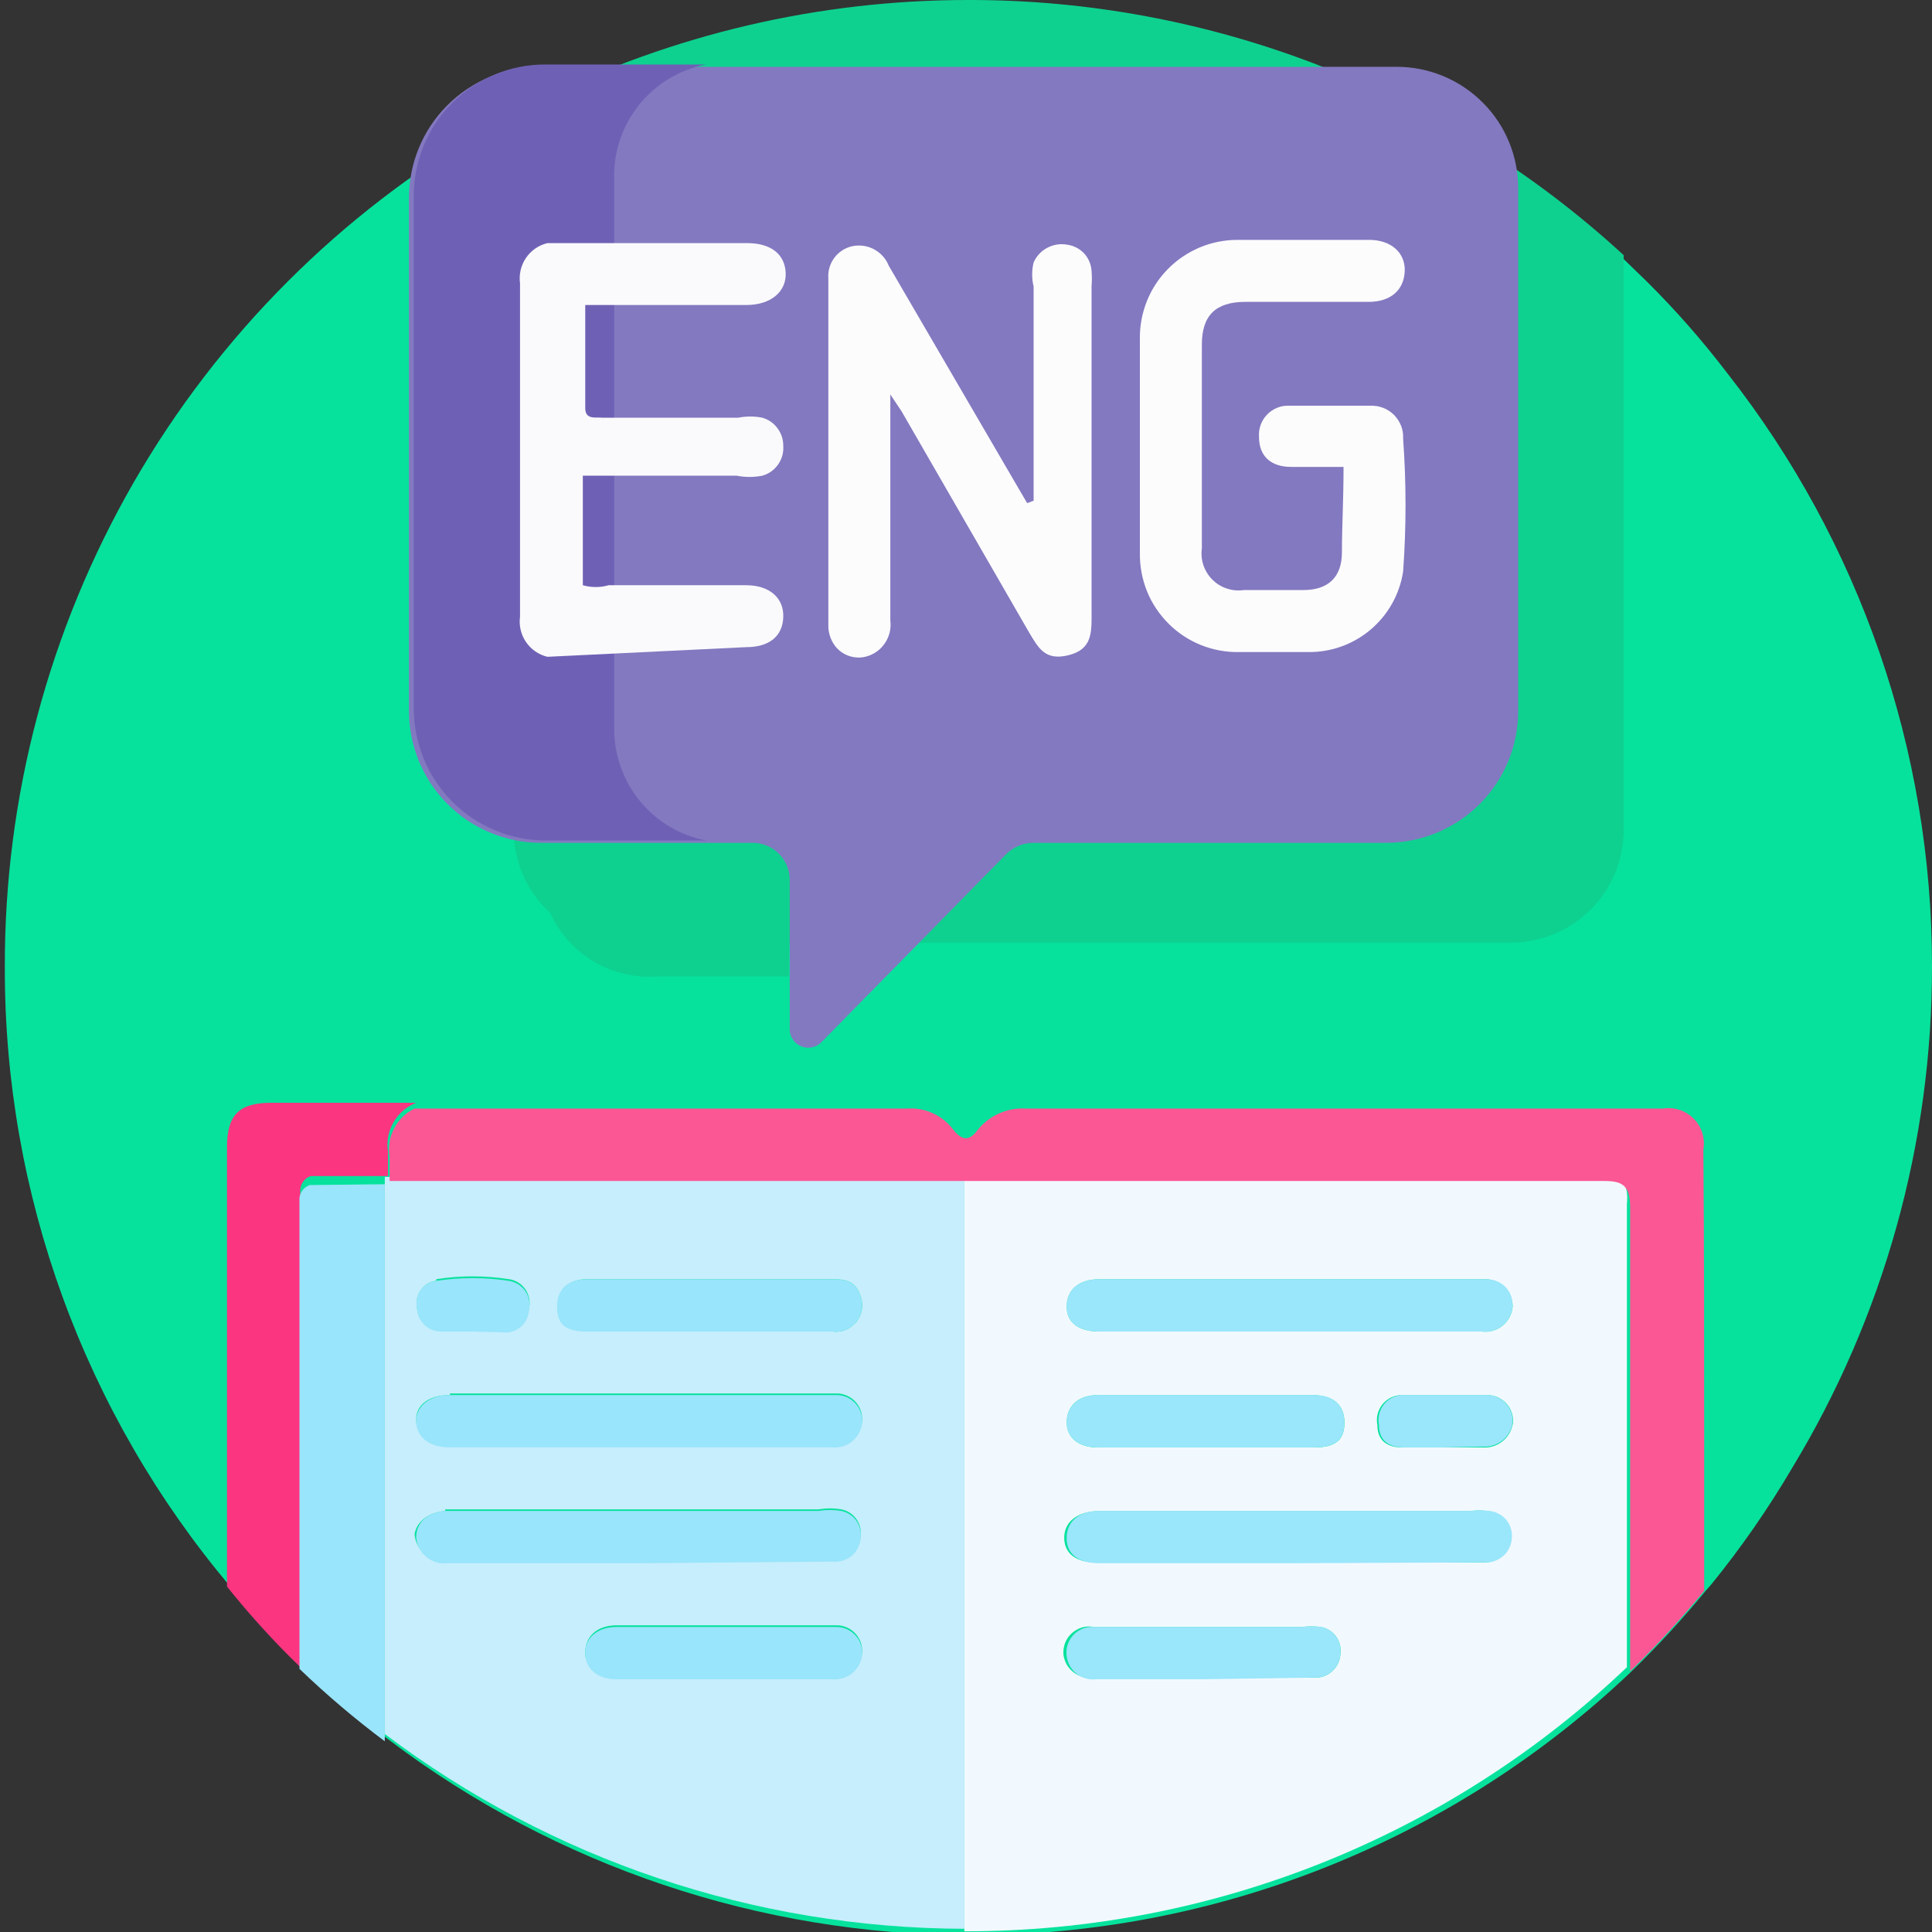
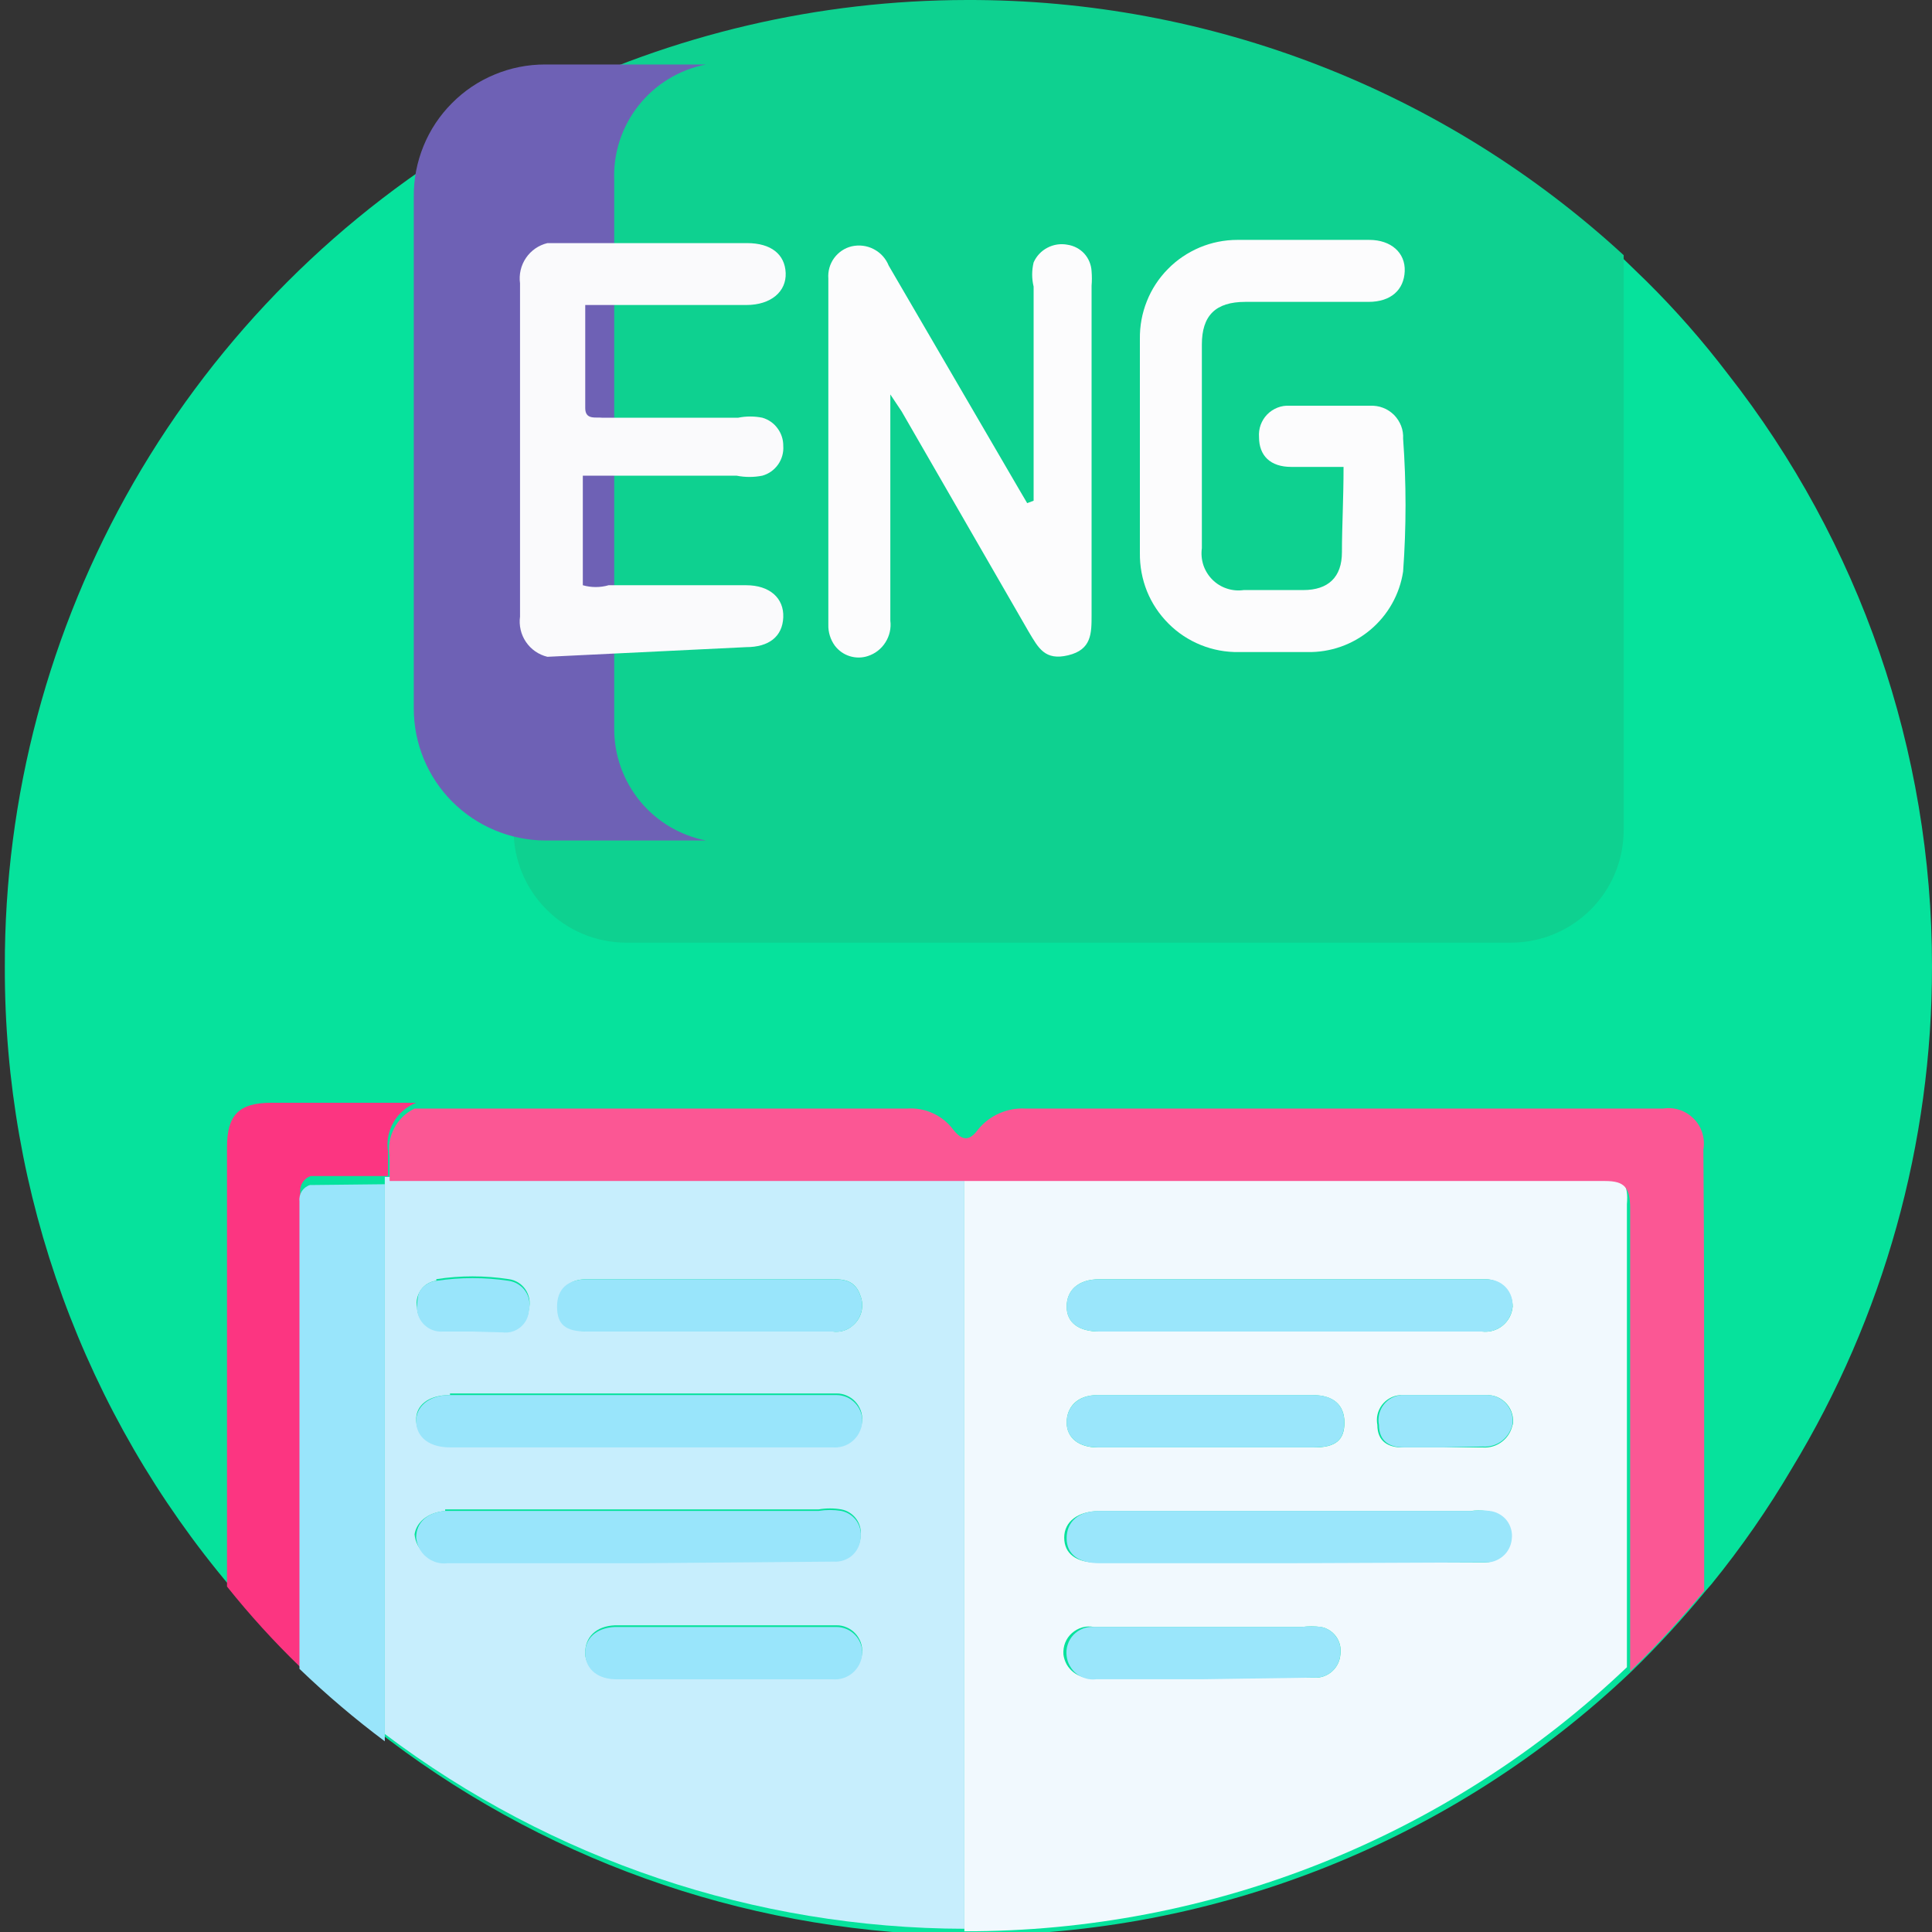
<svg xmlns="http://www.w3.org/2000/svg" width="24" height="24" viewBox="0 0 24 24" fill="none">
  <rect x="0" y="0" width="24" height="24" fill="#333333" stroke="none" />
  <g clip-path="url(#clip0_6096_107578)">
    <path d="M24 12C24.003 14.2 23.401 16.359 22.26 18.24C21.963 18.745 21.629 19.226 21.26 19.68L21.19 19.76C20.902 20.11 20.595 20.444 20.27 20.76C18.051 22.872 15.103 24.046 12.04 24.04C9.441 24.034 6.914 23.185 4.84 21.62C4.468 21.341 4.114 21.041 3.78 20.72C3.455 20.406 3.151 20.072 2.87 19.72C1.048 17.564 0.052 14.832 0.06 12.01C0.055 9.899 0.607 7.824 1.66 5.994C2.714 4.165 4.231 2.645 6.06 1.59L6.38 1.41L6.71 1.25C8.358 0.436 10.171 0.012 12.01 0.01C15.018 0.011 17.916 1.143 20.13 3.18L20.46 3.5C20.819 3.856 21.153 4.237 21.46 4.64C23.107 6.739 24.001 9.331 24 12Z" fill="#06E29C" />
    <path d="M20.17 3.17V10.31C20.17 10.681 20.023 11.037 19.76 11.3C19.497 11.562 19.141 11.71 18.77 11.71H7.77C7.4 11.707 7.047 11.559 6.787 11.296C6.526 11.034 6.38 10.68 6.38 10.31V1.4L6.71 1.24C8.358 0.426 10.172 0.002 12.01 4.8213e-05C15.032 -0.009 17.946 1.123 20.17 3.17Z" fill="#0ED190" />
    <path d="M19.921 14.631H11.98V23.251V23.991C15.044 23.997 17.991 22.823 20.21 20.711V14.961C20.23 14.711 20.171 14.631 19.921 14.631ZM13.661 15.891H18.46C18.549 15.893 18.633 15.93 18.695 15.994C18.756 16.057 18.791 16.142 18.791 16.231C18.787 16.276 18.774 16.321 18.753 16.361C18.731 16.402 18.702 16.438 18.666 16.467C18.631 16.496 18.59 16.517 18.546 16.53C18.502 16.543 18.456 16.546 18.41 16.541H13.661C13.4 16.541 13.251 16.431 13.251 16.231C13.251 16.031 13.39 15.891 13.661 15.891ZM18.791 17.691C18.776 17.776 18.73 17.854 18.661 17.907C18.593 17.961 18.507 17.987 18.421 17.981H17.421C17.25 17.981 17.11 17.911 17.11 17.701C17.102 17.658 17.102 17.613 17.112 17.571C17.122 17.528 17.141 17.488 17.167 17.453C17.194 17.418 17.227 17.389 17.266 17.368C17.304 17.347 17.347 17.334 17.39 17.331C17.75 17.331 18.1 17.331 18.46 17.331C18.509 17.328 18.557 17.337 18.602 17.356C18.646 17.375 18.686 17.404 18.718 17.441C18.75 17.477 18.773 17.521 18.785 17.567C18.798 17.614 18.8 17.663 18.791 17.711V17.691ZM13.63 17.331H16.311C16.561 17.331 16.701 17.451 16.701 17.671C16.701 17.891 16.59 17.981 16.32 17.981H13.64C13.4 17.981 13.251 17.861 13.251 17.671C13.251 17.481 13.38 17.331 13.63 17.331ZM13.63 18.771H18.261C18.33 18.761 18.401 18.761 18.471 18.771C18.512 18.775 18.553 18.787 18.59 18.806C18.627 18.826 18.659 18.853 18.685 18.886C18.712 18.919 18.731 18.956 18.742 18.997C18.753 19.037 18.756 19.079 18.75 19.121C18.743 19.204 18.703 19.281 18.64 19.335C18.576 19.389 18.494 19.416 18.41 19.411H13.63C13.37 19.411 13.22 19.301 13.22 19.101C13.22 18.901 13.39 18.771 13.661 18.771H13.63ZM13.56 20.211H16.171C16.25 20.201 16.331 20.201 16.41 20.211C16.487 20.225 16.554 20.269 16.599 20.332C16.644 20.396 16.662 20.474 16.651 20.551C16.645 20.631 16.609 20.707 16.549 20.761C16.489 20.815 16.411 20.844 16.33 20.841H13.58C13.537 20.846 13.493 20.843 13.451 20.832C13.409 20.82 13.369 20.8 13.335 20.773C13.3 20.746 13.272 20.713 13.25 20.675C13.229 20.636 13.215 20.594 13.21 20.551C13.207 20.502 13.214 20.452 13.232 20.406C13.251 20.36 13.279 20.319 13.316 20.287C13.353 20.254 13.397 20.23 13.444 20.216C13.492 20.203 13.542 20.201 13.591 20.211H13.56Z" fill="#F1F9FE" />
-     <path d="M9.8 12.131H8.17C7.975 12.146 7.778 12.118 7.595 12.05C7.411 11.982 7.245 11.875 7.107 11.736C6.969 11.597 6.863 11.43 6.796 11.246C6.729 11.062 6.703 10.866 6.72 10.671V10.481H9.35C9.413 10.474 9.477 10.482 9.537 10.504C9.596 10.525 9.651 10.559 9.696 10.604C9.741 10.649 9.775 10.704 9.797 10.764C9.818 10.823 9.826 10.887 9.82 10.951C9.81 11.341 9.8 11.711 9.8 12.131Z" fill="#0ED190" />
    <path d="M11.72 14.62H4.07C4 14.62 3.92 14.62 3.86 14.62H4.78V21.54C6.855 23.105 9.382 23.954 11.98 23.96V14.6L11.72 14.62ZM7.3 15.89H10.3C10.47 15.89 10.62 15.89 10.69 16.1C10.713 16.162 10.717 16.229 10.701 16.294C10.685 16.358 10.65 16.416 10.6 16.46C10.566 16.492 10.525 16.516 10.48 16.53C10.435 16.544 10.387 16.547 10.34 16.54H7.34C7.07 16.54 6.97 16.45 6.97 16.23C6.97 16.01 7.05 15.89 7.3 15.89ZM5.42 15.89C5.719 15.844 6.022 15.844 6.32 15.89C6.362 15.895 6.402 15.91 6.438 15.932C6.474 15.954 6.504 15.984 6.528 16.019C6.551 16.054 6.567 16.093 6.575 16.135C6.582 16.176 6.581 16.219 6.57 16.26C6.568 16.3 6.557 16.339 6.539 16.374C6.521 16.41 6.495 16.442 6.464 16.467C6.433 16.492 6.398 16.511 6.359 16.522C6.32 16.532 6.28 16.535 6.24 16.529H5.5C5.46 16.532 5.42 16.527 5.382 16.514C5.344 16.5 5.309 16.48 5.279 16.453C5.249 16.425 5.225 16.393 5.208 16.356C5.191 16.32 5.182 16.28 5.18 16.24C5.173 16.202 5.174 16.163 5.182 16.126C5.191 16.089 5.207 16.054 5.229 16.023C5.251 15.992 5.28 15.966 5.313 15.946C5.346 15.927 5.382 15.914 5.42 15.909V15.89ZM5.59 17.31H10.39C10.434 17.309 10.477 17.318 10.518 17.336C10.558 17.353 10.594 17.378 10.624 17.41C10.654 17.442 10.677 17.48 10.692 17.521C10.707 17.562 10.713 17.606 10.71 17.649C10.707 17.694 10.694 17.738 10.673 17.778C10.653 17.817 10.624 17.853 10.59 17.882C10.556 17.91 10.516 17.932 10.473 17.946C10.43 17.959 10.385 17.964 10.34 17.96H5.59C5.34 17.96 5.18 17.84 5.17 17.649C5.16 17.459 5.32 17.33 5.59 17.33V17.31ZM5.53 18.75H10.17C10.263 18.734 10.358 18.734 10.45 18.75C10.527 18.764 10.594 18.808 10.639 18.871C10.684 18.935 10.702 19.013 10.69 19.09C10.688 19.13 10.677 19.17 10.659 19.207C10.641 19.243 10.616 19.276 10.586 19.303C10.555 19.33 10.519 19.351 10.481 19.364C10.442 19.377 10.401 19.382 10.36 19.38H5.54C5.494 19.385 5.446 19.381 5.401 19.368C5.356 19.355 5.314 19.332 5.277 19.303C5.241 19.273 5.211 19.236 5.189 19.194C5.167 19.152 5.154 19.107 5.15 19.06C5.17 18.92 5.3 18.79 5.53 18.77V18.75ZM7.27 20.529C7.27 20.34 7.4 20.2 7.64 20.19H10.39C10.434 20.189 10.477 20.198 10.518 20.216C10.558 20.233 10.594 20.258 10.624 20.29C10.654 20.322 10.677 20.36 10.692 20.401C10.707 20.442 10.713 20.486 10.71 20.529C10.707 20.574 10.694 20.618 10.673 20.658C10.653 20.698 10.624 20.733 10.59 20.762C10.556 20.79 10.516 20.812 10.473 20.826C10.43 20.839 10.385 20.844 10.34 20.84H7.66C7.43 20.86 7.28 20.71 7.27 20.55V20.529Z" fill="#C7EEFD" />
    <path d="M4.82 14.309C4.82 14.409 4.82 14.509 4.82 14.609H4.07C4 14.609 3.92 14.609 3.86 14.609C3.819 14.623 3.784 14.65 3.76 14.686C3.736 14.723 3.726 14.766 3.73 14.809V15.109C3.73 16.509 3.73 17.909 3.73 19.299V20.709C3.406 20.396 3.102 20.062 2.82 19.709V16.999C2.82 16.079 2.82 15.159 2.82 14.249C2.82 13.849 2.97 13.699 3.37 13.699H5.17C5.051 13.746 4.951 13.831 4.888 13.942C4.824 14.053 4.8 14.183 4.82 14.309Z" fill="#FC3581" />
    <path d="M4.78 14.711V21.631C4.408 21.353 4.054 21.052 3.72 20.731V18.221C3.72 17.221 3.72 16.221 3.72 15.221V14.921C3.715 14.878 3.726 14.834 3.749 14.798C3.773 14.762 3.808 14.734 3.85 14.721L4.78 14.711Z" fill="#99E5FB" />
    <path d="M21.17 17.981V19.761C20.883 20.111 20.576 20.445 20.25 20.761V15.011C20.25 14.751 20.18 14.671 19.94 14.671H12H11.74H4.84C4.84 14.571 4.84 14.471 4.84 14.371C4.819 14.251 4.839 14.127 4.895 14.019C4.95 13.91 5.04 13.823 5.15 13.771H11.27C11.379 13.763 11.488 13.783 11.588 13.829C11.687 13.874 11.774 13.943 11.84 14.031C11.95 14.171 12.04 14.181 12.15 14.031C12.221 13.944 12.311 13.875 12.414 13.83C12.517 13.785 12.628 13.764 12.74 13.771H20.66C20.729 13.76 20.8 13.766 20.866 13.788C20.932 13.81 20.992 13.848 21.041 13.898C21.09 13.947 21.126 14.008 21.147 14.075C21.167 14.141 21.172 14.212 21.16 14.281C21.17 15.441 21.17 16.711 21.17 17.981Z" fill="#FB5794" />
    <path d="M16.02 16.541H13.66C13.4 16.541 13.25 16.431 13.25 16.231C13.25 16.031 13.39 15.891 13.66 15.891H18.46C18.67 15.891 18.8 16.051 18.79 16.231C18.786 16.276 18.773 16.321 18.752 16.361C18.731 16.402 18.701 16.438 18.666 16.467C18.631 16.495 18.59 16.517 18.546 16.53C18.502 16.542 18.455 16.546 18.41 16.541H16.02Z" fill="#9AE6FB" />
    <path d="M16.01 19.419H13.66C13.4 19.419 13.25 19.309 13.25 19.109C13.25 18.909 13.39 18.769 13.66 18.769H18.29C18.36 18.759 18.43 18.759 18.5 18.769C18.542 18.773 18.582 18.785 18.619 18.805C18.656 18.825 18.689 18.852 18.715 18.884C18.741 18.917 18.76 18.955 18.771 18.995C18.783 19.035 18.785 19.078 18.78 19.119C18.772 19.202 18.733 19.279 18.669 19.333C18.605 19.387 18.523 19.415 18.44 19.409L16.01 19.419Z" fill="#9AE6FB" />
    <path d="M14.97 17.98H13.64C13.4 17.98 13.25 17.86 13.25 17.67C13.25 17.48 13.39 17.33 13.63 17.33H16.31C16.56 17.33 16.7 17.45 16.7 17.67C16.7 17.89 16.59 17.98 16.32 17.98H14.97Z" fill="#9AE6FB" />
    <path d="M14.95 20.86H13.62C13.576 20.866 13.532 20.863 13.49 20.851C13.448 20.84 13.408 20.82 13.374 20.793C13.339 20.766 13.311 20.732 13.29 20.694C13.268 20.656 13.255 20.614 13.25 20.57C13.244 20.523 13.248 20.476 13.263 20.431C13.277 20.386 13.302 20.344 13.334 20.31C13.367 20.275 13.407 20.249 13.451 20.231C13.495 20.214 13.542 20.207 13.59 20.21H16.17C16.249 20.201 16.33 20.201 16.41 20.21C16.486 20.225 16.553 20.268 16.598 20.332C16.643 20.395 16.661 20.474 16.65 20.55C16.647 20.591 16.637 20.631 16.619 20.668C16.601 20.704 16.576 20.737 16.545 20.764C16.514 20.791 16.479 20.811 16.44 20.825C16.401 20.838 16.36 20.843 16.32 20.84L14.95 20.86Z" fill="#9AE6FB" />
    <path d="M17.94 17.98H17.44C17.27 17.98 17.13 17.91 17.13 17.7C17.121 17.657 17.122 17.613 17.132 17.57C17.142 17.527 17.16 17.487 17.187 17.452C17.213 17.417 17.247 17.388 17.285 17.367C17.324 17.346 17.366 17.334 17.41 17.33C17.77 17.33 18.12 17.33 18.48 17.33C18.524 17.331 18.567 17.341 18.607 17.36C18.646 17.378 18.682 17.405 18.711 17.438C18.74 17.471 18.762 17.509 18.776 17.551C18.789 17.593 18.794 17.636 18.79 17.68C18.775 17.766 18.729 17.843 18.661 17.896C18.593 17.95 18.507 17.976 18.42 17.97L17.94 17.98Z" fill="#9AE6FB" />
    <path d="M7.94 17.98H5.59C5.34 17.98 5.18 17.86 5.17 17.67C5.16 17.48 5.32 17.33 5.59 17.33H10.39C10.434 17.33 10.477 17.339 10.518 17.356C10.558 17.373 10.594 17.399 10.624 17.431C10.654 17.463 10.677 17.5 10.692 17.541C10.707 17.583 10.713 17.626 10.71 17.67C10.707 17.715 10.694 17.758 10.673 17.798C10.653 17.838 10.624 17.873 10.59 17.902C10.556 17.931 10.516 17.953 10.473 17.966C10.43 17.979 10.385 17.984 10.34 17.98H7.94Z" fill="#99E5FB" />
    <path d="M7.94 19.419H5.56C5.513 19.425 5.466 19.421 5.421 19.408C5.375 19.394 5.333 19.372 5.297 19.342C5.26 19.312 5.23 19.275 5.209 19.234C5.187 19.192 5.174 19.146 5.17 19.099C5.17 18.919 5.3 18.789 5.53 18.769H10.17C10.263 18.754 10.357 18.754 10.45 18.769C10.526 18.784 10.594 18.828 10.639 18.891C10.683 18.954 10.702 19.032 10.69 19.109C10.687 19.15 10.677 19.19 10.659 19.226C10.641 19.263 10.616 19.296 10.585 19.323C10.555 19.35 10.519 19.37 10.48 19.383C10.441 19.396 10.401 19.402 10.36 19.399L7.94 19.419Z" fill="#99E5FB" />
    <path d="M8.79 16.541H7.29C7.02 16.541 6.92 16.451 6.92 16.231C6.92 16.011 7.05 15.891 7.3 15.891H10.3C10.47 15.891 10.62 15.891 10.69 16.101C10.713 16.163 10.716 16.23 10.7 16.294C10.684 16.359 10.649 16.416 10.6 16.461C10.566 16.493 10.524 16.517 10.479 16.531C10.434 16.544 10.386 16.548 10.34 16.541H8.79Z" fill="#99E5FB" />
    <path d="M8.99 20.861H7.66C7.43 20.861 7.28 20.741 7.27 20.551C7.26 20.361 7.4 20.221 7.64 20.211H10.39C10.434 20.211 10.477 20.22 10.517 20.237C10.557 20.254 10.594 20.28 10.624 20.312C10.654 20.343 10.677 20.381 10.692 20.422C10.707 20.463 10.713 20.507 10.71 20.551C10.706 20.596 10.694 20.639 10.673 20.679C10.652 20.719 10.624 20.754 10.59 20.783C10.555 20.812 10.515 20.834 10.473 20.847C10.43 20.86 10.385 20.865 10.34 20.861H8.99Z" fill="#99E5FB" />
-     <path d="M5.87 16.541H5.5C5.46 16.544 5.419 16.538 5.381 16.525C5.343 16.512 5.308 16.491 5.278 16.464C5.248 16.437 5.224 16.404 5.207 16.367C5.19 16.331 5.181 16.291 5.18 16.251C5.171 16.213 5.171 16.173 5.178 16.134C5.186 16.096 5.201 16.059 5.224 16.027C5.247 15.995 5.276 15.969 5.31 15.948C5.343 15.928 5.381 15.915 5.42 15.911C5.718 15.866 6.022 15.866 6.32 15.911C6.362 15.917 6.402 15.931 6.437 15.954C6.473 15.976 6.504 16.005 6.527 16.04C6.551 16.075 6.567 16.114 6.574 16.156C6.582 16.198 6.58 16.24 6.57 16.281C6.567 16.321 6.557 16.36 6.539 16.396C6.52 16.431 6.495 16.463 6.464 16.488C6.433 16.514 6.397 16.532 6.358 16.543C6.32 16.554 6.279 16.556 6.24 16.551L5.87 16.541Z" fill="#99E5FB" />
-     <path d="M18.86 2.35V8.83C18.86 9.263 18.689 9.679 18.383 9.986C18.078 10.293 17.663 10.467 17.23 10.47H12.84C12.777 10.47 12.714 10.482 12.656 10.506C12.598 10.53 12.545 10.566 12.5 10.61L10.21 12.94C10.178 12.975 10.137 12.999 10.091 13.009C10.046 13.02 9.998 13.016 9.955 12.999C9.911 12.981 9.874 12.951 9.848 12.912C9.822 12.873 9.809 12.827 9.81 12.78V10.93C9.81 10.87 9.798 10.81 9.775 10.754C9.752 10.698 9.718 10.648 9.675 10.605C9.633 10.562 9.582 10.528 9.526 10.505C9.47 10.482 9.41 10.47 9.35 10.47H6.71C6.277 10.467 5.862 10.293 5.557 9.986C5.251 9.679 5.08 9.263 5.08 8.83V2.47C5.079 2.255 5.12 2.042 5.201 1.843C5.282 1.644 5.402 1.463 5.554 1.311C5.705 1.159 5.885 1.038 6.084 0.955C6.282 0.873 6.495 0.83 6.71 0.83H17.35C17.549 0.83 17.746 0.869 17.93 0.946C18.114 1.022 18.281 1.135 18.421 1.276C18.562 1.417 18.673 1.585 18.748 1.769C18.823 1.954 18.861 2.151 18.86 2.35Z" fill="#8379C0" />
+     <path d="M5.87 16.541H5.5C5.46 16.544 5.419 16.538 5.381 16.525C5.343 16.512 5.308 16.491 5.278 16.464C5.248 16.437 5.224 16.404 5.207 16.367C5.19 16.331 5.181 16.291 5.18 16.251C5.186 16.096 5.201 16.059 5.224 16.027C5.247 15.995 5.276 15.969 5.31 15.948C5.343 15.928 5.381 15.915 5.42 15.911C5.718 15.866 6.022 15.866 6.32 15.911C6.362 15.917 6.402 15.931 6.437 15.954C6.473 15.976 6.504 16.005 6.527 16.04C6.551 16.075 6.567 16.114 6.574 16.156C6.582 16.198 6.58 16.24 6.57 16.281C6.567 16.321 6.557 16.36 6.539 16.396C6.52 16.431 6.495 16.463 6.464 16.488C6.433 16.514 6.397 16.532 6.358 16.543C6.32 16.554 6.279 16.556 6.24 16.551L5.87 16.541Z" fill="#99E5FB" />
    <path d="M7.63 2.241V9.061C7.631 9.387 7.745 9.703 7.953 9.955C8.161 10.207 8.449 10.378 8.77 10.441H6.77C6.336 10.438 5.922 10.264 5.616 9.957C5.311 9.65 5.14 9.234 5.14 8.801V2.441C5.138 2.226 5.18 2.013 5.261 1.814C5.342 1.615 5.462 1.434 5.614 1.282C5.765 1.129 5.945 1.008 6.144 0.926C6.342 0.843 6.555 0.801 6.77 0.801H8.77C8.439 0.865 8.142 1.046 7.933 1.31C7.724 1.574 7.616 1.904 7.63 2.241Z" fill="#6E61B5" />
    <path d="M12.84 6.22V3.56C12.816 3.462 12.816 3.359 12.84 3.26C12.875 3.181 12.935 3.117 13.012 3.077C13.088 3.037 13.176 3.024 13.26 3.04C13.341 3.052 13.415 3.091 13.47 3.151C13.524 3.211 13.556 3.289 13.56 3.37C13.565 3.43 13.565 3.49 13.56 3.55C13.56 4.91 13.56 6.27 13.56 7.64C13.56 7.87 13.56 8.07 13.27 8.14C12.98 8.21 12.9 8.05 12.78 7.85L11.2 5.11L11.06 4.9C11.06 5.04 11.06 5.13 11.06 5.22V7.71C11.072 7.805 11.05 7.9 10.999 7.98C10.948 8.061 10.871 8.121 10.78 8.15C10.707 8.174 10.628 8.174 10.555 8.151C10.481 8.128 10.417 8.082 10.37 8.02C10.316 7.945 10.287 7.853 10.29 7.76V3.46C10.283 3.37 10.308 3.28 10.361 3.207C10.415 3.133 10.492 3.081 10.58 3.06C10.673 3.039 10.77 3.051 10.854 3.095C10.939 3.139 11.005 3.212 11.04 3.3L12.66 6.08L12.76 6.25L12.84 6.22Z" fill="#FCFCFD" />
    <path d="M6.8 8.159C6.692 8.133 6.597 8.068 6.534 7.975C6.471 7.883 6.445 7.77 6.46 7.659V3.52C6.445 3.409 6.471 3.296 6.534 3.204C6.597 3.111 6.692 3.046 6.8 3.02H9.28C9.58 3.02 9.75 3.16 9.76 3.39C9.77 3.62 9.58 3.789 9.27 3.789H7.27C7.27 4.229 7.27 4.649 7.27 5.069C7.27 5.219 7.4 5.179 7.48 5.189H9.17C9.269 5.169 9.371 5.169 9.47 5.189C9.546 5.211 9.613 5.257 9.659 5.321C9.706 5.384 9.731 5.461 9.73 5.539C9.736 5.622 9.713 5.703 9.666 5.77C9.618 5.838 9.55 5.887 9.47 5.909C9.365 5.93 9.256 5.93 9.15 5.909H7.24V7.27C7.345 7.3 7.456 7.3 7.56 7.27H9.27C9.56 7.27 9.74 7.429 9.73 7.669C9.72 7.909 9.55 8.039 9.27 8.039L6.8 8.159Z" fill="#FAFAFC" />
    <path d="M16.69 5.8H16.04C15.78 5.8 15.64 5.66 15.64 5.43C15.636 5.379 15.643 5.327 15.66 5.279C15.678 5.23 15.705 5.186 15.741 5.149C15.777 5.112 15.821 5.083 15.869 5.064C15.917 5.045 15.969 5.037 16.02 5.04H17.02C17.075 5.038 17.13 5.046 17.181 5.066C17.232 5.085 17.278 5.116 17.317 5.154C17.355 5.193 17.385 5.239 17.405 5.29C17.425 5.341 17.433 5.396 17.43 5.45C17.47 6 17.47 6.551 17.43 7.1C17.387 7.383 17.242 7.64 17.023 7.824C16.804 8.008 16.526 8.106 16.24 8.1H15.39C15.228 8.103 15.067 8.073 14.916 8.012C14.766 7.951 14.629 7.861 14.515 7.746C14.4 7.631 14.309 7.495 14.248 7.344C14.188 7.194 14.158 7.033 14.16 6.87C14.16 5.98 14.16 5.09 14.16 4.21C14.158 4.05 14.187 3.89 14.247 3.741C14.306 3.592 14.395 3.456 14.508 3.342C14.62 3.227 14.755 3.137 14.903 3.074C15.051 3.012 15.21 2.98 15.37 2.98H17.01C17.28 2.98 17.46 3.14 17.45 3.37C17.44 3.6 17.28 3.75 17 3.75H15.47C15.1 3.75 14.93 3.92 14.93 4.28C14.93 5.12 14.93 5.96 14.93 6.81C14.92 6.881 14.927 6.953 14.949 7.021C14.972 7.088 15.01 7.15 15.06 7.2C15.111 7.251 15.172 7.289 15.24 7.311C15.308 7.334 15.38 7.34 15.45 7.33H16.19C16.5 7.33 16.67 7.17 16.67 6.86C16.67 6.55 16.69 6.2 16.69 5.8Z" fill="#FCFCFD" />
  </g>
  <defs>
    <clipPath id="clip0_6096_107578">
      <rect width="24" height="24" fill="white" />
    </clipPath>
  </defs>
</svg>